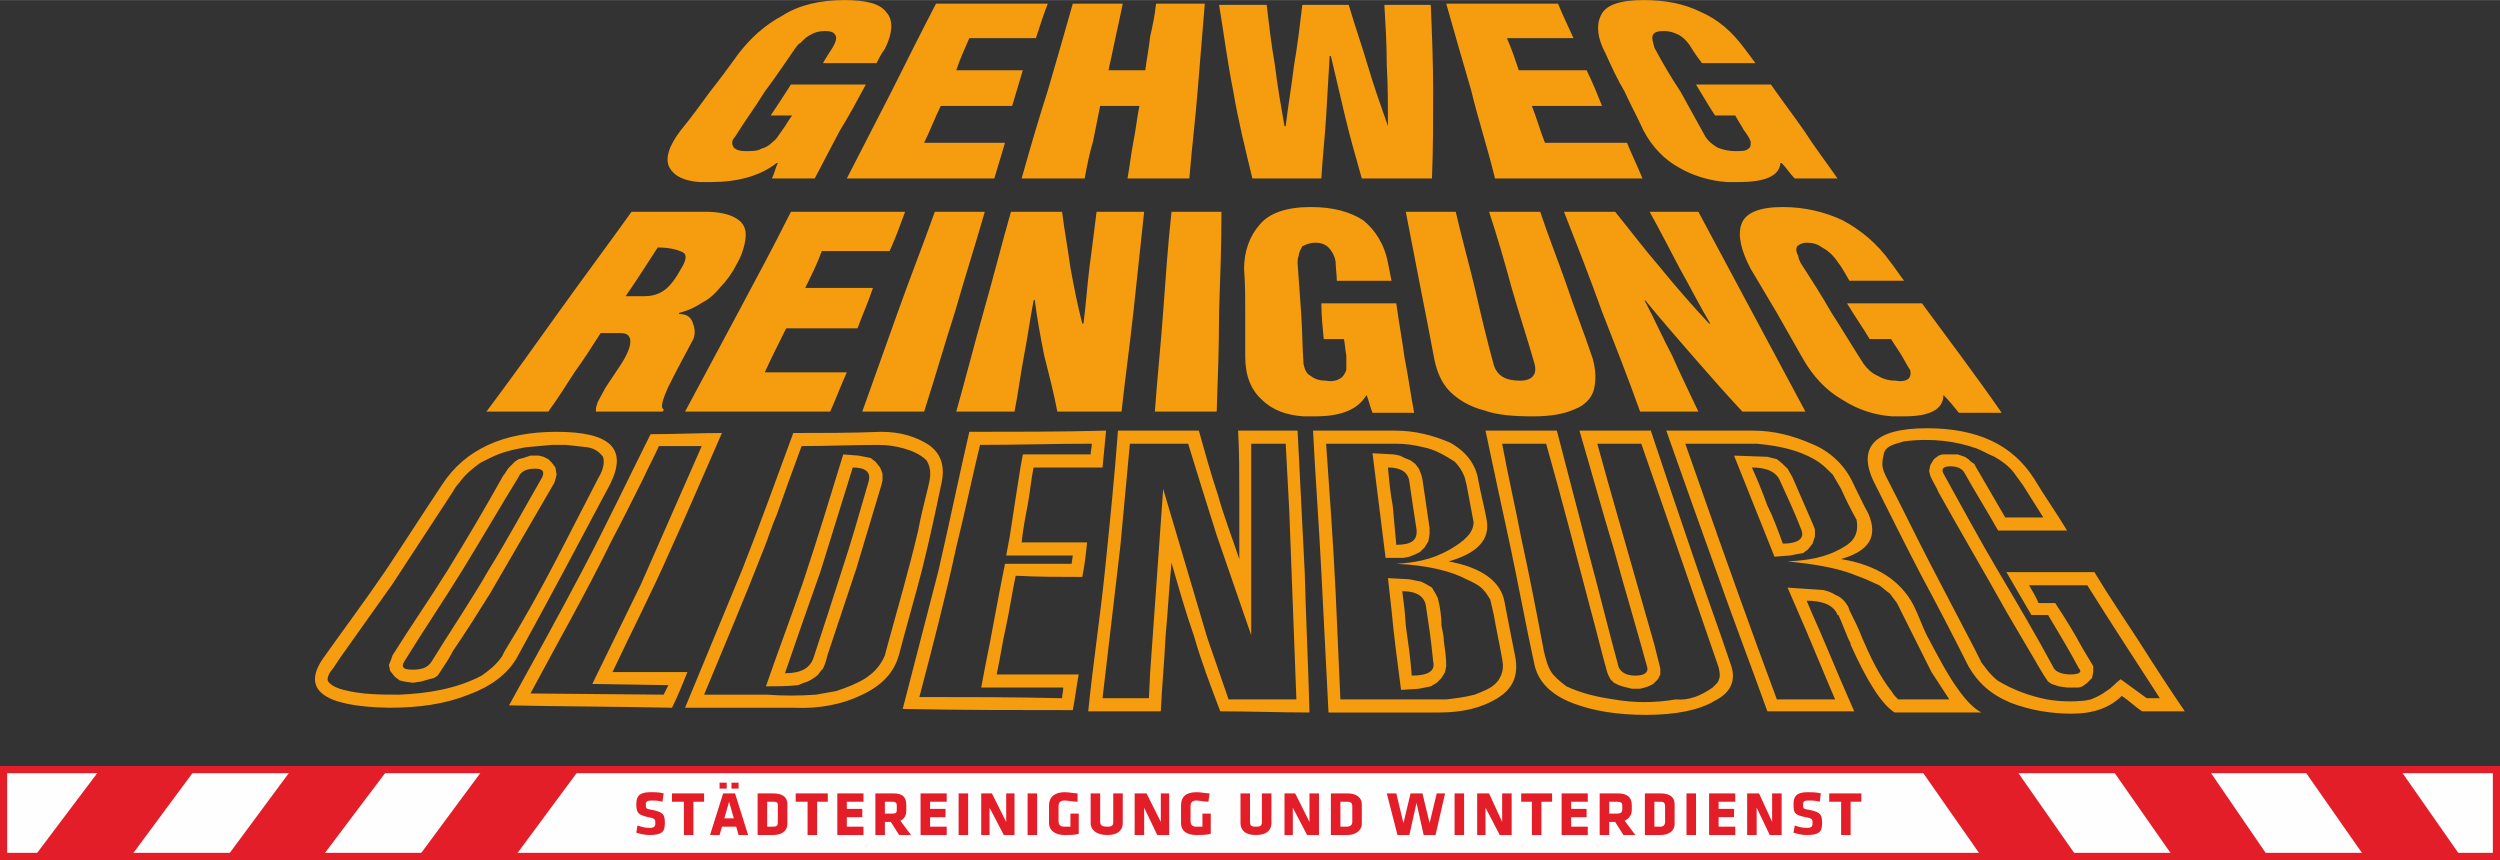
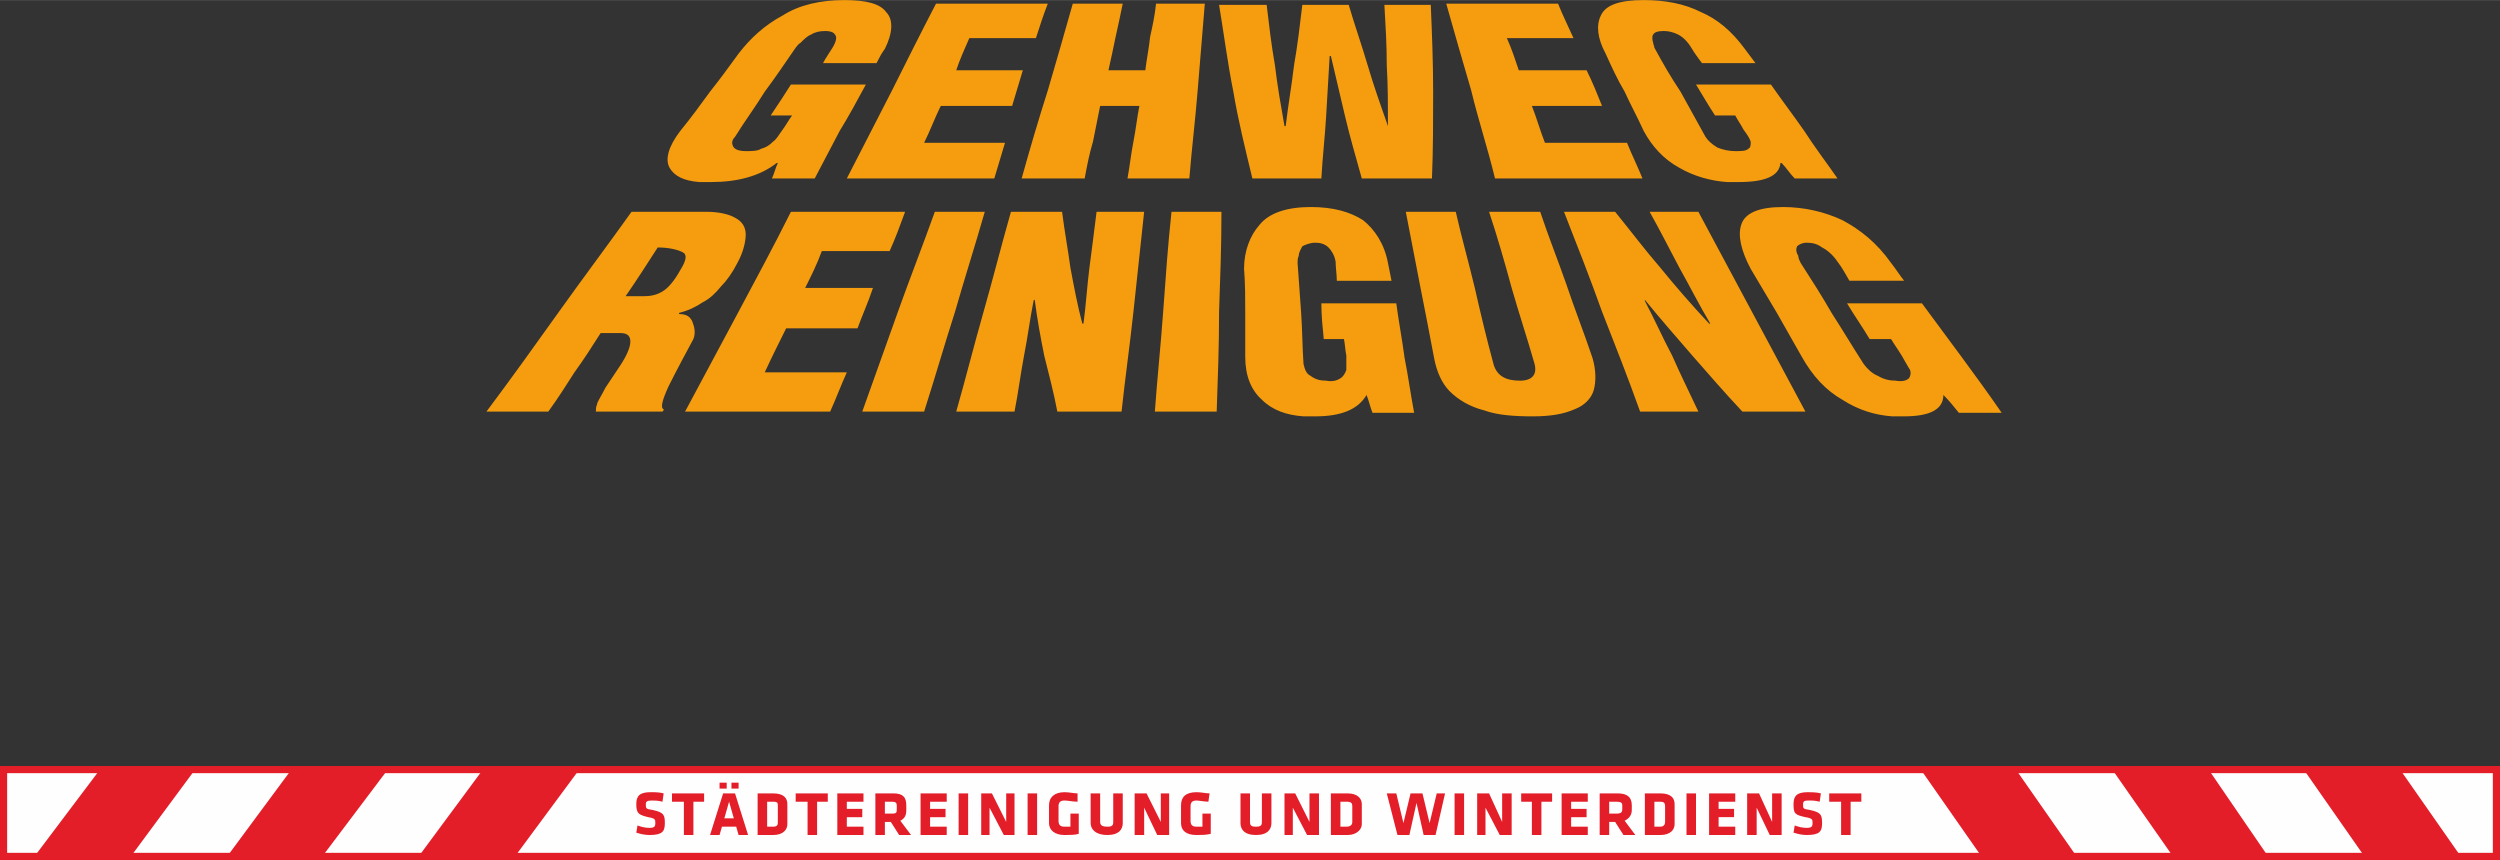
<svg xmlns="http://www.w3.org/2000/svg" xml:space="preserve" width="45.427mm" height="15.628mm" version="1.0" style="shape-rendering:geometricPrecision; text-rendering:geometricPrecision; image-rendering:optimizeQuality; fill-rule:evenodd; clip-rule:evenodd" viewBox="0 0 2102 723">
  <rect x="0" y="0" width="2102" height="723" fill="#333333" stroke="none" />
  <defs>
    <style type="text/css">
   
    .str0 {stroke:#E31E29;stroke-width:6.014}
    .fil2 {fill:#F59D0E}
    .fil0 {fill:#FEFEFE;fill-rule:nonzero}
    .fil1 {fill:#E31E29;fill-rule:nonzero}
   
  </style>
  </defs>
  <g id="Ebene_x0020_1">
    <g id="_1266070992">
      <g>
        <path class="fil0 str0" d="M3 720l2096 0 0 -73 -2096 0 0 73z" />
        <path class="fil1" d="M1937 647l51 73 81 0 -51 -73 -81 0zm-405 45c0,-7 -1,-9 -10,-11 -6,-1 -6,-1 -6,-5 0,-2 1,-3 4,-3 4,0 6,0 10,1l1 -7c-4,-1 -8,-1 -11,-1 -9,0 -12,3 -12,10 0,8 1,9 10,11 6,1 6,2 6,5 0,3 -1,4 -5,4 -4,0 -7,-1 -10,-2l-1 6c3,1 7,2 11,2 11,0 13,-3 13,-10zm33 -18l0 -7 -27 0 0 7 10 0 0 28 8 0 0 -28 9 0zm-106 28l0 -7 -14 0 0 -8 13 0 0 -7 -13 0 0 -6 14 0 0 -7 -22 0 0 35 22 0zm29 0l10 0 0 -35 -8 0 0 24 -11 -24 -10 0 0 35 8 0 0 -23 11 23zm-62 -35l-8 0 0 35 8 0 0 -35zm-365 0l0 24c0,3 -1,4 -5,4 -4,0 -5,-1 -5,-4l0 -24 -8 0 0 25c0,5 3,10 13,10 10,0 13,-5 13,-10l0 -25 -8 0zm38 35l10 0 0 -35 -8 0 0 24 -12 -24 -9 0 0 35 7 0 0 -23 12 23zm46 -9l0 -17c0,-5 -4,-9 -12,-9l-14 0 0 35 14 0c8,0 12,-5 12,-9zm-8 -2c0,2 -1,4 -5,4l-5 0 0 -21 5 0c4,0 5,1 5,4l0 13zm78 -24l-7 0 -6 25 -6 -25 -10 0 -6 25 -6 -25 -8 0 9 35 10 0 6 -27 6 27 10 0 8 -35zm16 0l-8 0 0 35 8 0 0 -35zm30 35l10 0 0 -35 -8 0 0 24 -11 -24 -10 0 0 35 7 0 0 -23 12 23zm44 -28l0 -7 -26 0 0 7 9 0 0 28 8 0 0 -28 9 0zm30 28l0 -7 -14 0 0 -8 13 0 0 -7 -13 0 0 -6 14 0 0 -7 -22 0 0 35 22 0zm30 0l10 0 -9 -12c4,-2 6,-5 6,-9l0 -4c0,-7 -4,-10 -12,-10l-15 0 0 35 8 0 0 -11 5 0 7 11zm-1 -22c0,3 -1,4 -5,4l-6 0 0 -10 6 0c4,0 5,1 5,3l0 3zm44 13l0 -17c0,-5 -3,-9 -12,-9l-13 0 0 35 13 0c9,0 12,-5 12,-9zm-8 -2c0,2 -1,4 -4,4l-5 0 0 -21 5 0c3,0 4,1 4,4l0 13zm-382 10l0 -17 -7 0 0 11c-3,0 -4,0 -5,0 -4,0 -5,-2 -5,-5l0 -12c0,-3 1,-5 5,-5 2,0 7,1 10,1l1 -7c-3,0 -7,-1 -11,-1 -9,0 -13,4 -13,11l0 15c0,6 4,10 13,10 4,0 8,0 12,-1zm-111 0l0 -17 -7 0 0 11c-2,0 -3,0 -5,0 -4,0 -5,-2 -5,-5l0 -12c0,-3 1,-5 5,-5 3,0 7,1 11,1l0 -7c-3,0 -7,-1 -11,-1 -8,0 -13,4 -13,11l0 15c0,6 5,10 13,10 4,0 9,0 12,-1zm29 -34l0 24c0,3 -1,4 -5,4 -4,0 -6,-1 -6,-4l0 -24 -8 0 0 25c0,5 4,10 14,10 10,0 13,-5 13,-10l0 -25 -8 0zm37 35l10 0 0 -35 -7 0 0 24 -12 -24 -10 0 0 35 8 0 0 -23 11 23zm-101 -35l-8 0 0 35 8 0 0 -35zm-280 7l0 -7 -27 0 0 7 10 0 0 28 8 0 0 -28 9 0zm26 -7l-10 0 -11 35 8 0 2 -7 12 0 2 7 8 0 -11 -35zm-5 7l4 14 -8 0 4 -14zm-2 -16l-6 0 0 5 6 0 0 -5zm10 0l-6 0 0 5 6 0 0 -5zm41 35l0 -17c0,-5 -3,-9 -12,-9l-13 0 0 35 13 0c9,0 12,-5 12,-9zm-8 -2c0,2 0,4 -4,4l-5 0 0 -21 5 0c4,0 4,1 4,4l0 13zm42 -17l0 -7 -27 0 0 7 10 0 0 28 8 0 0 -28 9 0zm30 28l0 -7 -14 0 0 -8 13 0 0 -7 -13 0 0 -6 14 0 0 -7 -22 0 0 35 22 0zm30 0l10 0 -9 -12c4,-2 5,-5 5,-9l0 -4c0,-7 -3,-10 -11,-10l-15 0 0 35 8 0 0 -11 5 0 7 11zm-2 -22c0,3 0,4 -4,4l-6 0 0 -10 6 0c3,0 4,1 4,3l0 3zm42 22l0 -7 -14 0 0 -8 13 0 0 -7 -13 0 0 -6 14 0 0 -7 -22 0 0 35 22 0zm18 -35l-8 0 0 35 8 0 0 -35zm30 35l9 0 0 -35 -7 0 0 24 -12 -24 -9 0 0 35 7 0 0 -23 12 23zm-285 -10c0,-7 -1,-9 -10,-11 -6,-1 -6,-1 -6,-5 0,-2 1,-3 5,-3 3,0 5,0 9,1l1 -7c-4,-1 -7,-1 -11,-1 -9,0 -12,3 -12,10 0,8 2,9 10,11 6,1 6,2 6,5 0,3 -1,4 -5,4 -4,0 -7,-1 -10,-2l-1 6c3,1 7,2 11,2 11,0 13,-3 13,-10zm-475 -45l-55 73 81 0 54 -73 -80 0zm322 0l-54 73 81 0 54 -73 -81 0zm-161 0l-54 73 80 0 55 -73 -81 0zm1370 0l51 73 80 0 -51 -73 -80 0zm161 0l51 73 80 0 -50 -73 -81 0z" />
      </g>
      <g>
        <path class="fil2" d="M409 346c21,-28 41,-56 61,-84 20,-28 41,-56 61,-84 21,0 42,0 63,0 10,0 19,2 24,5 6,3 9,8 9,14 0,6 -2,15 -7,24 -4,8 -9,15 -14,20 -4,5 -9,10 -15,13 -6,4 -12,7 -20,9 0,0 0,0 0,1 6,0 9,2 11,6 2,5 3,10 1,15 -7,13 -14,26 -21,40 -5,11 -7,18 -4,19 0,1 0,1 -1,2 -19,0 -37,0 -56,0 0,-2 0,-4 1,-6 0,-2 3,-6 7,-14 4,-6 8,-12 12,-18 6,-9 9,-16 9,-21 0,-4 -2,-7 -8,-7 -6,0 -11,0 -17,0 -7,11 -14,22 -22,33 -7,11 -14,22 -22,33 -17,0 -34,0 -52,0zm117 -97c5,0 10,0 15,0 6,0 11,-1 16,-4 5,-3 10,-9 15,-18 5,-8 6,-13 2,-15 -4,-2 -11,-4 -21,-4 -9,14 -18,28 -27,41zm50 97c15,-28 30,-56 45,-84 15,-28 30,-56 44,-84 32,0 64,0 96,0 -4,11 -8,22 -13,33 -19,0 -38,0 -57,0 -4,11 -9,21 -14,31 19,0 38,0 57,0 -4,12 -9,23 -13,34 -20,0 -40,0 -60,0 -6,12 -12,24 -18,37 23,0 46,0 69,0 -5,11 -9,22 -14,33 -41,0 -81,0 -122,0zm149 0c10,-28 20,-56 30,-84 10,-28 21,-56 31,-84 14,0 28,0 42,0 -8,28 -17,56 -25,84 -9,28 -17,56 -26,84 -17,0 -35,0 -52,0zm79 0c8,-28 15,-56 23,-84 8,-28 15,-56 23,-84 14,0 29,0 43,0 2,16 5,32 7,47 3,16 6,32 10,47 0,0 0,0 1,0 2,-15 3,-31 5,-47 2,-15 4,-31 6,-47 13,0 27,0 40,0 -3,28 -6,56 -9,84 -3,28 -7,56 -10,84 -18,0 -36,0 -54,0 -3,-16 -7,-31 -11,-47 -3,-15 -6,-31 -8,-47 0,0 -1,0 -1,1 -3,15 -5,31 -8,46 -3,16 -5,32 -8,47 -16,0 -33,0 -49,0zm167 0c2,-28 5,-56 7,-84 2,-28 4,-56 7,-84 14,0 28,0 42,0 0,28 -1,56 -2,84 0,28 -1,56 -2,84 -17,0 -35,0 -52,0zm178 -14c0,0 0,0 0,0 -7,12 -21,18 -43,18 -4,0 -7,0 -10,0 -14,-1 -26,-5 -35,-14 -9,-8 -14,-20 -14,-36 0,-12 0,-25 0,-37 0,-12 0,-25 -1,-37 0,-15 5,-28 13,-37 8,-10 23,-15 43,-15 19,0 33,4 44,11 10,8 18,20 21,36 1,5 2,10 3,15 -16,0 -31,0 -46,0 0,-5 -1,-11 -1,-16 -1,-6 -4,-10 -6,-12 -3,-3 -7,-4 -11,-4 -5,0 -9,2 -11,3 -1,2 -3,5 -3,8 -1,2 -1,4 -1,6 1,14 2,28 3,42 1,14 1,29 2,43 1,4 2,8 6,10 4,3 8,4 13,4 5,1 9,0 12,-2 2,-1 4,-4 5,-7 0,-3 0,-7 0,-12 -1,-5 -1,-9 -2,-14 -5,0 -11,0 -17,0 -1,-10 -2,-20 -2,-30 21,0 42,0 63,0 2,15 5,31 7,46 3,15 5,30 8,46 -12,0 -24,0 -35,0 -2,-5 -3,-10 -5,-15zm33 -154c14,0 28,0 42,0 5,22 11,43 16,64 5,22 10,43 16,65 3,9 10,13 22,13 10,0 15,-5 12,-15 -6,-21 -13,-42 -19,-63 -6,-22 -12,-43 -19,-64 15,0 29,0 43,0 7,21 15,41 22,61 7,21 15,41 22,62 3,10 3,20 1,27 -2,7 -8,13 -16,16 -9,4 -20,6 -35,6 -16,0 -30,-1 -41,-5 -12,-3 -22,-9 -29,-16 -7,-7 -11,-17 -13,-27 -4,-21 -8,-42 -12,-62 -4,-21 -8,-41 -12,-62zm197 168c-10,-28 -21,-56 -32,-84 -10,-28 -21,-56 -32,-84 15,0 29,0 43,0 13,16 25,32 38,47 13,16 27,32 41,47 0,0 0,0 1,0 -9,-15 -17,-31 -26,-47 -8,-15 -16,-31 -25,-47 14,0 27,0 41,0 15,28 30,56 45,84 15,28 30,56 45,84 -18,0 -35,0 -53,0 -15,-16 -28,-31 -42,-47 -13,-15 -27,-31 -40,-47 0,0 0,0 0,1 8,15 15,31 23,46 7,16 15,32 22,47 -16,0 -32,0 -49,0zm255 -14c0,0 0,0 0,0 0,12 -11,18 -33,18 -3,0 -6,0 -10,0 -14,-1 -28,-5 -42,-14 -14,-8 -25,-20 -34,-36 -7,-12 -14,-25 -21,-37 -7,-12 -15,-25 -22,-37 -8,-15 -11,-28 -8,-37 3,-10 15,-15 35,-15 18,0 35,4 50,11 15,8 29,19 41,36 4,5 7,10 11,15 -15,0 -30,0 -46,0 -3,-5 -6,-11 -10,-16 -4,-6 -9,-10 -13,-12 -4,-3 -8,-4 -13,-4 -4,0 -7,2 -8,3 -1,2 -1,5 1,8 0,2 1,4 2,6 9,14 18,28 26,42 9,14 18,29 27,43 3,4 7,8 12,10 5,3 10,4 15,4 5,1 9,0 11,-2 1,-1 2,-4 1,-7 -2,-3 -4,-7 -7,-12 -3,-5 -6,-9 -9,-14 -6,0 -12,0 -18,0 -6,-10 -13,-20 -19,-30 21,0 42,0 63,0 11,15 23,31 34,46 11,15 22,30 33,46 -12,0 -24,0 -36,0 -4,-5 -8,-10 -13,-15zm-980 -195c0,0 0,0 -1,0 -14,11 -33,16 -55,16 -3,0 -6,0 -10,0 -13,-1 -21,-5 -25,-12 -4,-7 -1,-18 9,-31 9,-11 17,-22 25,-33 8,-10 16,-21 24,-32 10,-13 22,-24 37,-32 14,-9 32,-13 52,-13 18,0 30,3 35,10 6,6 6,17 -1,31 -3,4 -5,8 -7,12 -15,0 -30,0 -45,0 2,-4 5,-8 8,-13 3,-5 4,-9 2,-11 -1,-2 -4,-3 -8,-3 -5,0 -9,1 -12,3 -3,1 -6,4 -9,7 -2,1 -3,3 -4,4 -9,13 -17,25 -26,37 -8,13 -17,25 -25,38 -3,3 -3,6 -1,9 2,2 5,3 10,3 5,0 10,0 13,-2 4,-1 7,-3 10,-6 3,-2 5,-6 8,-10 3,-4 5,-8 8,-12 -6,0 -12,0 -18,0 6,-9 12,-18 17,-26 21,0 42,0 63,0 -7,13 -14,26 -22,39 -7,13 -14,27 -21,40 -12,0 -24,0 -36,0 2,-4 3,-9 5,-13zm58 13c13,-25 25,-49 38,-74 12,-24 24,-48 37,-73 31,0 62,0 94,0 -4,10 -7,20 -10,29 -19,0 -37,0 -56,0 -4,9 -8,18 -11,27 18,0 37,0 56,0 -3,10 -6,20 -9,30 -20,0 -40,0 -60,0 -5,10 -9,21 -14,31 23,0 46,0 68,0 -3,10 -6,20 -9,30 -41,0 -83,0 -124,0zm147 0c7,-25 14,-49 22,-74 7,-24 14,-48 21,-73 14,0 28,0 42,0 -2,10 -4,19 -6,28 -2,10 -4,19 -6,28 10,0 20,0 31,0 1,-9 3,-18 4,-28 2,-9 4,-18 5,-28 14,0 28,0 41,0 -2,25 -4,49 -6,73 -2,25 -5,49 -7,74 -17,0 -35,0 -52,0 2,-11 3,-21 5,-31 2,-10 3,-20 5,-30 -11,0 -22,0 -33,0 -2,10 -4,20 -6,30 -3,10 -5,20 -7,31 -18,0 -35,0 -53,0zm194 0c-6,-25 -12,-49 -16,-73 -5,-25 -8,-49 -12,-73 13,0 27,0 40,0 2,17 4,34 7,51 2,17 5,34 8,51 0,0 0,0 1,0 2,-17 5,-34 7,-51 3,-17 5,-34 7,-51 13,0 26,0 39,0 5,17 11,34 16,51 5,17 11,34 17,51 0,0 0,0 0,0 0,-17 0,-34 -1,-51 0,-17 -1,-34 -2,-51 13,0 26,0 39,0 1,24 2,48 2,73 0,24 0,48 -1,73 -20,0 -40,0 -59,0 -5,-18 -10,-35 -14,-52 -4,-17 -8,-34 -12,-51 0,0 -1,0 -1,0 -1,17 -2,34 -3,51 -1,17 -3,34 -4,52 -20,0 -39,0 -58,0zm204 0c-6,-25 -14,-49 -20,-74 -7,-24 -14,-48 -21,-73 31,0 62,0 94,0 4,10 9,20 13,29 -19,0 -37,0 -56,0 4,9 7,18 10,27 19,0 38,0 57,0 5,10 9,20 13,30 -19,0 -39,0 -59,0 4,10 7,21 11,31 23,0 46,0 69,0 4,10 9,20 13,30 -41,0 -82,0 -124,0zm241 -13c0,0 0,0 -1,0 -1,11 -13,16 -35,16 -3,0 -6,0 -10,0 -14,-1 -28,-5 -40,-12 -13,-7 -23,-18 -30,-31 -5,-11 -11,-22 -16,-33 -6,-10 -11,-21 -16,-32 -7,-13 -8,-24 -4,-32 4,-9 16,-13 36,-13 18,0 34,3 48,10 14,6 26,16 37,31 3,4 6,8 9,12 -15,0 -30,0 -45,0 -3,-4 -6,-8 -9,-13 -3,-5 -7,-9 -11,-11 -4,-2 -8,-3 -12,-3 -5,0 -8,1 -9,3 -1,1 -1,4 0,7 0,1 1,3 1,4 7,13 14,25 22,37 7,13 14,25 21,38 2,3 5,6 10,9 5,2 10,3 15,3 5,0 9,0 11,-2 2,-1 2,-3 2,-6 -1,-3 -3,-6 -6,-10 -2,-4 -5,-8 -7,-12 -6,0 -12,0 -17,0 -6,-9 -11,-18 -16,-26 21,0 42,0 63,0 9,13 19,26 28,39 9,14 19,27 28,40 -12,0 -24,0 -36,0 -4,-4 -7,-9 -11,-13z" />
-         <path class="fil2" d="M1837 598c-12,0 -24,0 -36,0 -6,-4 -11,-9 -17,-13 -10,10 -24,15 -42,15 -18,0 -35,-3 -51,-9 -17,-7 -28,-17 -36,-31 -13,-26 -26,-51 -40,-77 -13,-25 -26,-51 -39,-77 -15,-30 0,-46 44,-46 43,0 72,14 90,42 9,15 19,29 28,44 -20,0 -39,0 -58,0 -9,-16 -19,-32 -28,-48 -2,-4 -6,-6 -12,-6 -6,0 -8,2 -6,6 15,27 30,55 46,82 16,27 32,54 47,82 2,3 7,5 14,5 7,0 10,-2 7,-5 -8,-15 -17,-30 -26,-45 -5,0 -9,0 -14,0 -7,-12 -14,-24 -21,-36 24,0 49,0 74,0 12,20 25,39 38,59 12,19 25,39 38,58zm-323 -154c-5,-13 -11,-26 -17,-39 -3,-8 -11,-12 -24,-12 5,11 9,21 13,32 5,10 9,21 13,32 14,0 19,-5 15,-13zm152 155c-25,0 -49,0 -73,0 -11,-7 -23,-26 -37,-57 0,0 0,0 0,-1 -2,-4 -2,-4 -4,-9 -8,-20 -6,-14 -7,-15 -3,-8 -12,-12 -26,-12 8,19 8,18 16,37 8,19 16,38 24,56 -24,0 -49,0 -73,0 -14,-39 -29,-78 -43,-118 -14,-39 -28,-78 -42,-118 24,0 49,0 73,0 17,0 33,4 49,11 15,6 27,17 34,31 5,10 9,19 14,28 8,19 1,31 -23,38 30,5 50,18 61,39 4,8 7,17 11,25 10,19 18,34 26,45 7,10 14,17 20,20zm-417 -237c20,0 40,0 60,0 9,34 17,66 26,100 9,33 17,66 26,99 2,4 6,7 14,7 8,0 11,-3 10,-7 -9,-33 -19,-66 -28,-99 -10,-33 -19,-66 -29,-100 20,0 40,0 60,0 11,33 22,66 33,98 11,33 23,65 34,98 5,13 1,24 -13,31 -13,8 -33,12 -58,12 -23,0 -44,-3 -62,-10 -18,-7 -29,-18 -32,-33 -7,-32 -13,-65 -20,-98 -7,-32 -14,-65 -21,-98zm-44 194c-2,-20 -3,-26 -6,-46 -1,-8 -7,-13 -20,-13 2,15 2,15 3,29 2,14 4,28 5,42 14,0 20,-4 18,-12zm-14 -111c-2,-13 -4,-26 -6,-40 -1,-8 -7,-12 -18,-12 1,11 2,22 4,32 1,11 2,22 3,33 13,0 18,-4 17,-13zm-74 154c-2,-40 -4,-79 -6,-118 -2,-40 -5,-79 -7,-119 23,0 46,0 69,0 17,0 32,4 46,10 13,7 22,18 24,32 2,11 5,22 7,33 3,17 -8,28 -32,35 28,5 44,17 47,34 3,16 6,31 9,46 3,16 -2,27 -15,35 -13,8 -29,12 -49,12 -31,0 -62,0 -93,0zm-16 0c-25,0 -50,-1 -75,-1 -8,-21 -16,-42 -22,-63 -7,-20 -13,-41 -19,-62 -2,20 -3,41 -5,62 -1,21 -3,42 -4,63 -21,0 -41,0 -61,0 4,-40 10,-79 14,-118 4,-39 8,-78 11,-118 23,0 45,0 68,0 5,18 10,36 16,54 5,18 12,36 18,54 0,-18 0,-36 0,-54 0,-18 0,-36 -1,-54 17,0 33,0 50,0 2,40 4,79 6,119 1,39 3,78 4,118zm-199 -2c-48,0 -95,0 -143,-1 10,-39 20,-77 30,-116 9,-39 17,-78 26,-117 38,0 77,0 115,-1 -1,11 -2,21 -3,31 -20,0 -39,0 -58,0 -2,10 -3,21 -5,32 -2,10 -4,21 -5,31 18,0 37,0 55,0 -1,10 -2,19 -4,29 -19,0 -37,0 -56,-1 -3,14 -5,28 -8,42 -3,13 -5,27 -8,41 23,0 46,0 69,0 -2,10 -3,20 -5,30zm-218 -44c8,-24 16,-49 24,-74 8,-24 15,-49 22,-73 3,-9 -2,-13 -13,-13 -9,29 -18,58 -27,87 -10,28 -20,57 -30,86 13,0 21,-4 24,-13zm-108 42c16,-39 32,-77 48,-116 15,-38 29,-77 43,-115 24,0 49,0 74,-1 16,0 29,4 40,11 11,8 14,19 10,35 -5,24 -10,47 -16,71 -6,23 -13,47 -19,70 -4,15 -14,26 -31,34 -16,8 -36,12 -57,11 -31,0 -62,0 -92,0zm-11 0c-45,-1 -91,-1 -137,-2 21,-38 42,-76 62,-114 20,-38 38,-76 57,-114 20,0 40,-1 60,-1 -15,34 -29,67 -44,100 -15,34 -32,67 -48,101 21,0 42,0 63,0 -4,10 -8,20 -13,30zm-202 -39c16,-26 33,-51 48,-77 16,-26 30,-52 45,-78 2,-5 0,-7 -6,-7 -7,0 -12,2 -14,7 -16,26 -31,52 -47,78 -16,26 -33,51 -49,77 -3,5 -1,7 7,7 8,0 13,-2 16,-7zm-91 -3c17,-24 35,-48 52,-73 16,-24 32,-49 48,-73 19,-29 51,-44 96,-44 45,0 60,14 45,44 -26,49 -52,98 -79,147 -8,13 -21,23 -40,30 -20,8 -42,11 -67,11 -55,-1 -74,-15 -55,-42zm1403 15c-3,-3 -6,-7 -9,-11 -2,-4 -4,-8 -6,-12 -12,-23 -24,-46 -36,-69 -13,-25 -25,-50 -38,-75 -4,-8 -4,-11 -2,-20 2,-7 11,-8 17,-10 24,-3 44,0 61,6 5,2 10,5 15,7 7,4 12,8 16,13l8 11 17 27 -32 0 -25 -43 -1 -2 -3 -2 -2 -2 -3 -2 -6 -2c-3,0 -6,0 -10,0l-3 0 -3 1 -4 3 -3 5 -1 5 1 4c2,5 5,9 7,14 19,34 39,68 58,102 10,17 20,34 30,51l2 3 2 3 3 2 6 2 7 1c3,0 6,0 10,0l3 -1 4 -3 4 -4 1 -5 0 -5c-3,-5 -6,-10 -9,-15 -7,-13 -15,-26 -23,-38l-14 0c-2,-5 -5,-10 -8,-15 16,0 32,0 49,0 20,32 41,64 61,95l-11 0c-7,-5 -15,-11 -22,-16 -4,3 -7,7 -12,10 -4,3 -8,5 -13,7l-5 1c-10,1 -20,1 -32,-1 -15,-3 -28,-8 -40,-15 -2,-1 -4,-3 -6,-5zm-151 -128l-17 -39 -4 -7c-3,-3 -5,-5 -9,-8l-8 -2 -28 -1 28 70c2,5 4,10 6,15l13 -1 5 -1 6 -1 4 -3 4 -5 2 -6 0 -6 -2 -5zm13 134c2,5 4,9 6,14 -17,0 -33,0 -49,0 -22,-59 -43,-118 -64,-178l-13 -37 60 0 9 1c15,2 31,6 44,15 4,3 7,6 11,10l7 12c4,9 8,17 13,26 2,11 -2,18 -11,23 -15,9 -30,11 -47,12 21,2 39,5 53,10l13 5 11 5c3,2 6,5 9,7l6 8 10 20 19 38 15 23 -43 0c-2,-2 -4,-4 -5,-6 -11,-14 -18,-29 -25,-45 -3,-8 -7,-16 -11,-24l-1 -3c-3,-5 -6,-8 -11,-10 -3,-2 -6,-3 -10,-4l-30 -2 16 37 18 43zm-200 -63c5,18 9,35 14,53l1 3 2 4 3 3 4 2 3 1 8 2 7 0 4 -1 3 -1 4 -2 4 -4 2 -4 0 -5 -5 -20c-10,-35 -20,-70 -30,-105 -6,-21 -12,-42 -18,-64l37 0 44 127 21 61c1,5 2,8 -1,13l-4 4c-10,7 -20,11 -31,10 -18,3 -35,3 -52,0 -14,-2 -27,-5 -40,-11 -13,-10 -15,-13 -19,-30 -6,-32 -12,-63 -19,-95 -5,-26 -11,-52 -16,-79l37 0c13,46 25,92 37,138zm-125 15c0,-7 -1,-15 -3,-23l-2 -4 -3 -5 -5 -3 -4 -2 -5 -1 -5 -1 -18 -1c1,9 2,18 3,27 2,22 5,44 8,67l15 -1 5 -1 5 -1 5 -3 4 -4 3 -5 1 -5c0,-7 -1,-14 -2,-21 0,-4 -1,-8 -2,-13zm-10 -82l-6 -41 -1 -4 -2 -5 -3 -4 -4 -3 -5 -2 -4 -2 -5 -1 -18 -1 11 88 15 0 5 -1 5 -2 4 -2 4 -4 3 -5 1 -6 0 -5zm-79 54c-2,-41 -5,-83 -8,-125 20,0 39,0 58,0 9,0 16,1 24,3 10,2 18,7 26,12 3,3 6,7 8,12 1,2 1,4 2,7l6 32c0,9 -8,16 -20,23 -16,9 -30,11 -45,12 25,1 46,6 59,13 11,5 14,7 20,17l3 13c2,12 5,25 7,37 1,5 1,9 -1,14 -1,2 -2,4 -3,5 -5,6 -12,8 -19,11 -8,2 -15,3 -24,4l-6 0 -83 0 -4 -90zm-196 89l15 -128 8 -86 49 0c8,26 16,52 24,77l29 84 0 -111 0 -50 29 0 3 56 6 159 -57 0 -18 -52 -37 -125 -11 155 -1 21 -39 0zm-69 -194c-3,19 -6,38 -9,58l-3 16 56 0 -1 7 -56 0c-6,29 -11,59 -17,88l-3 16c23,0 46,0 69,0 0,3 -1,6 -1,9 -40,-1 -80,-1 -120,-1 11,-42 22,-84 31,-126 7,-28 13,-57 20,-86 31,0 62,-1 94,-1 0,3 -1,6 -1,9 -19,0 -38,0 -57,0l-2 11zm-162 157c8,-24 16,-48 24,-72l21 -70 1 -4 0 -6 -2 -5 -4 -5 -4 -3 -5 -1 -5 -1 -13 -1c-11,36 -22,72 -34,108 -10,29 -21,58 -31,87 9,0 18,0 27,-1l5 -2c4,-1 7,-3 11,-6 2,-2 3,-4 5,-6 2,-4 3,-8 4,-12zm-43 -117c7,-20 14,-39 21,-58 22,0 43,-1 65,-1 7,0 14,1 21,3 7,2 14,5 19,10 5,8 3,16 1,24 -3,12 -6,24 -8,35 -8,34 -18,68 -27,101l-1 4c-3,7 -7,12 -12,16l-4 3c-8,5 -16,8 -25,11 -6,1 -11,2 -17,3 -14,1 -28,1 -41,0 -18,0 -35,0 -53,0 17,-41 34,-81 50,-122 4,-10 7,-20 11,-29zm-112 -31c4,-9 9,-18 13,-27l36 0 -51 116 -41 84 64 1 -4 8 -112 -1c23,-43 47,-85 68,-128 9,-17 18,-35 27,-53zm-160 145c11,-16 21,-32 31,-48 18,-31 36,-62 54,-93l1 -3 1 -4 -1 -6 -3 -4 -3 -3 -4 -2 -4 -1 -7 0 -6 2 -4 1 -3 2 -2 2 -3 3c-2,2 -3,5 -5,7 -15,27 -31,54 -47,80 -15,24 -31,47 -46,71l-1 3 -2 5 1 5 4 5 4 3 4 1 7 1 7 -1 7 -2 4 -1 3 -2 2 -3c4,-6 8,-12 11,-18zm-95 6l44 -62c17,-26 34,-52 51,-78 1,-2 3,-5 5,-7 5,-7 11,-12 18,-17l8 -4c10,-5 19,-7 30,-9l22 -2 12 0 18 2c6,1 10,4 13,8 2,6 -1,13 -4,18l-34 66c-14,27 -29,54 -45,80l-2 4c-5,7 -10,11 -17,16 -21,11 -45,15 -69,16 -15,0 -32,0 -47,-4 -4,-1 -10,-3 -13,-7 -2,-3 2,-9 4,-11l6 -9z" />
      </g>
    </g>
  </g>
</svg>